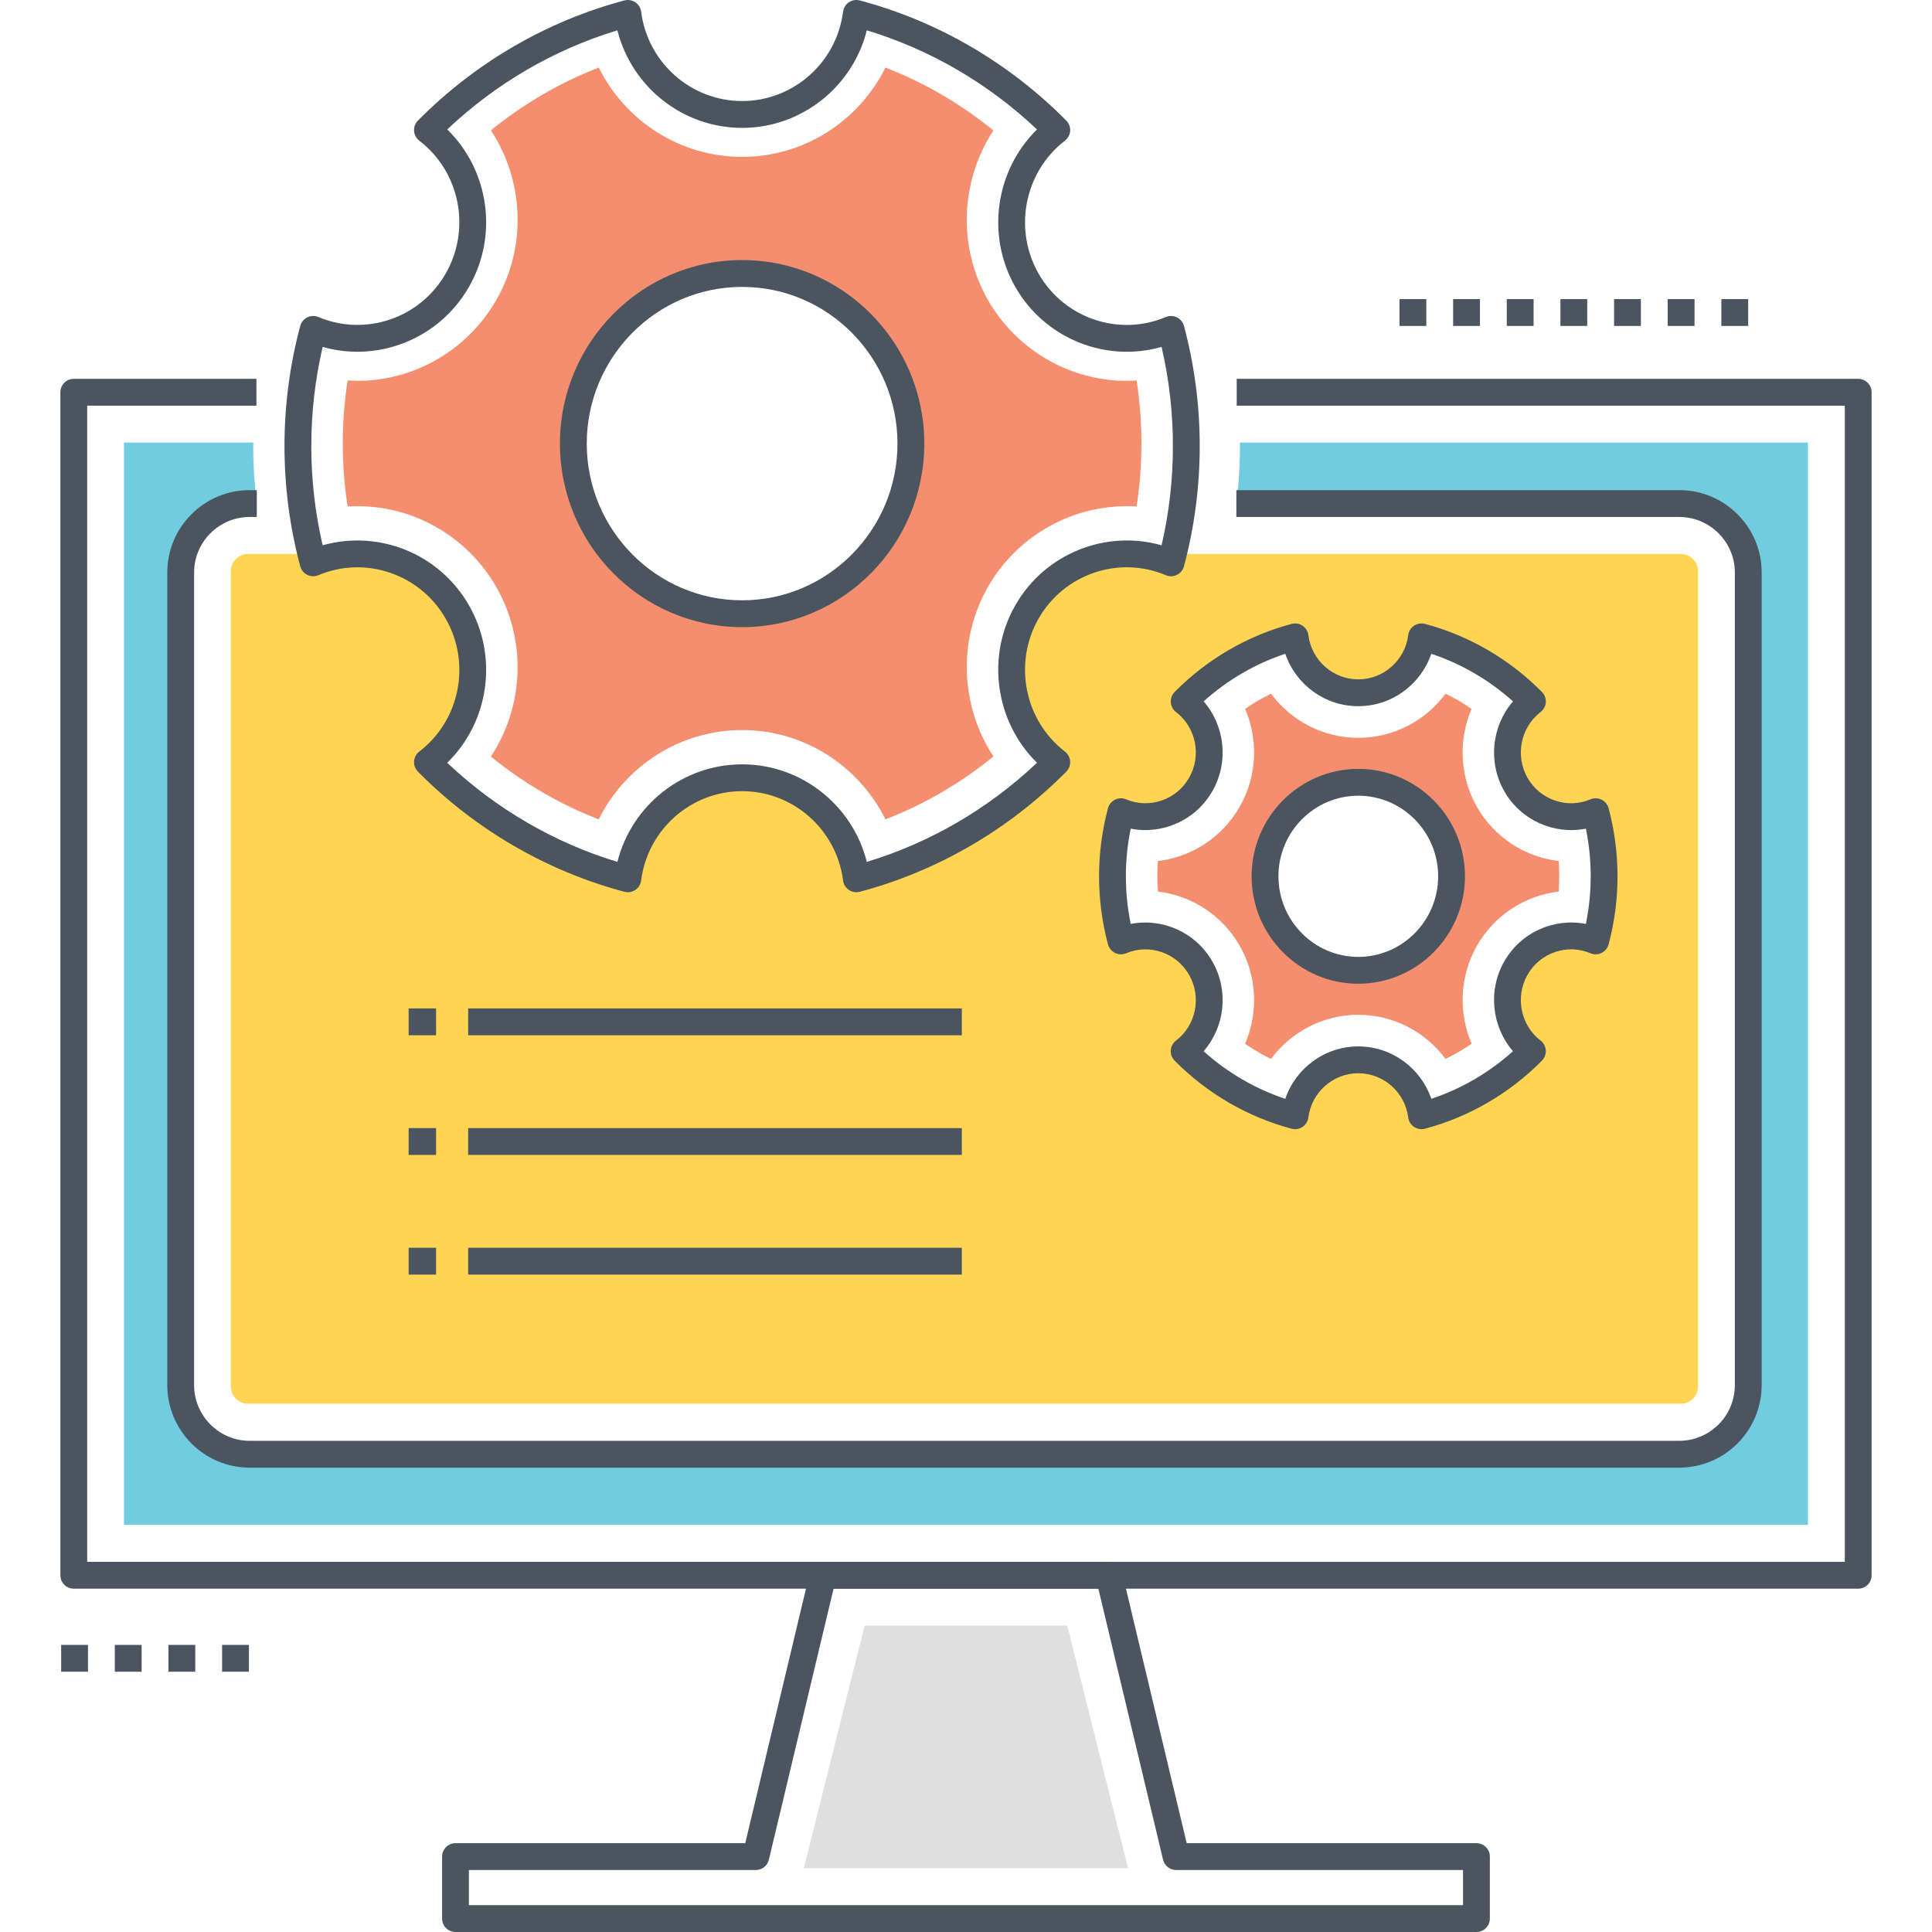
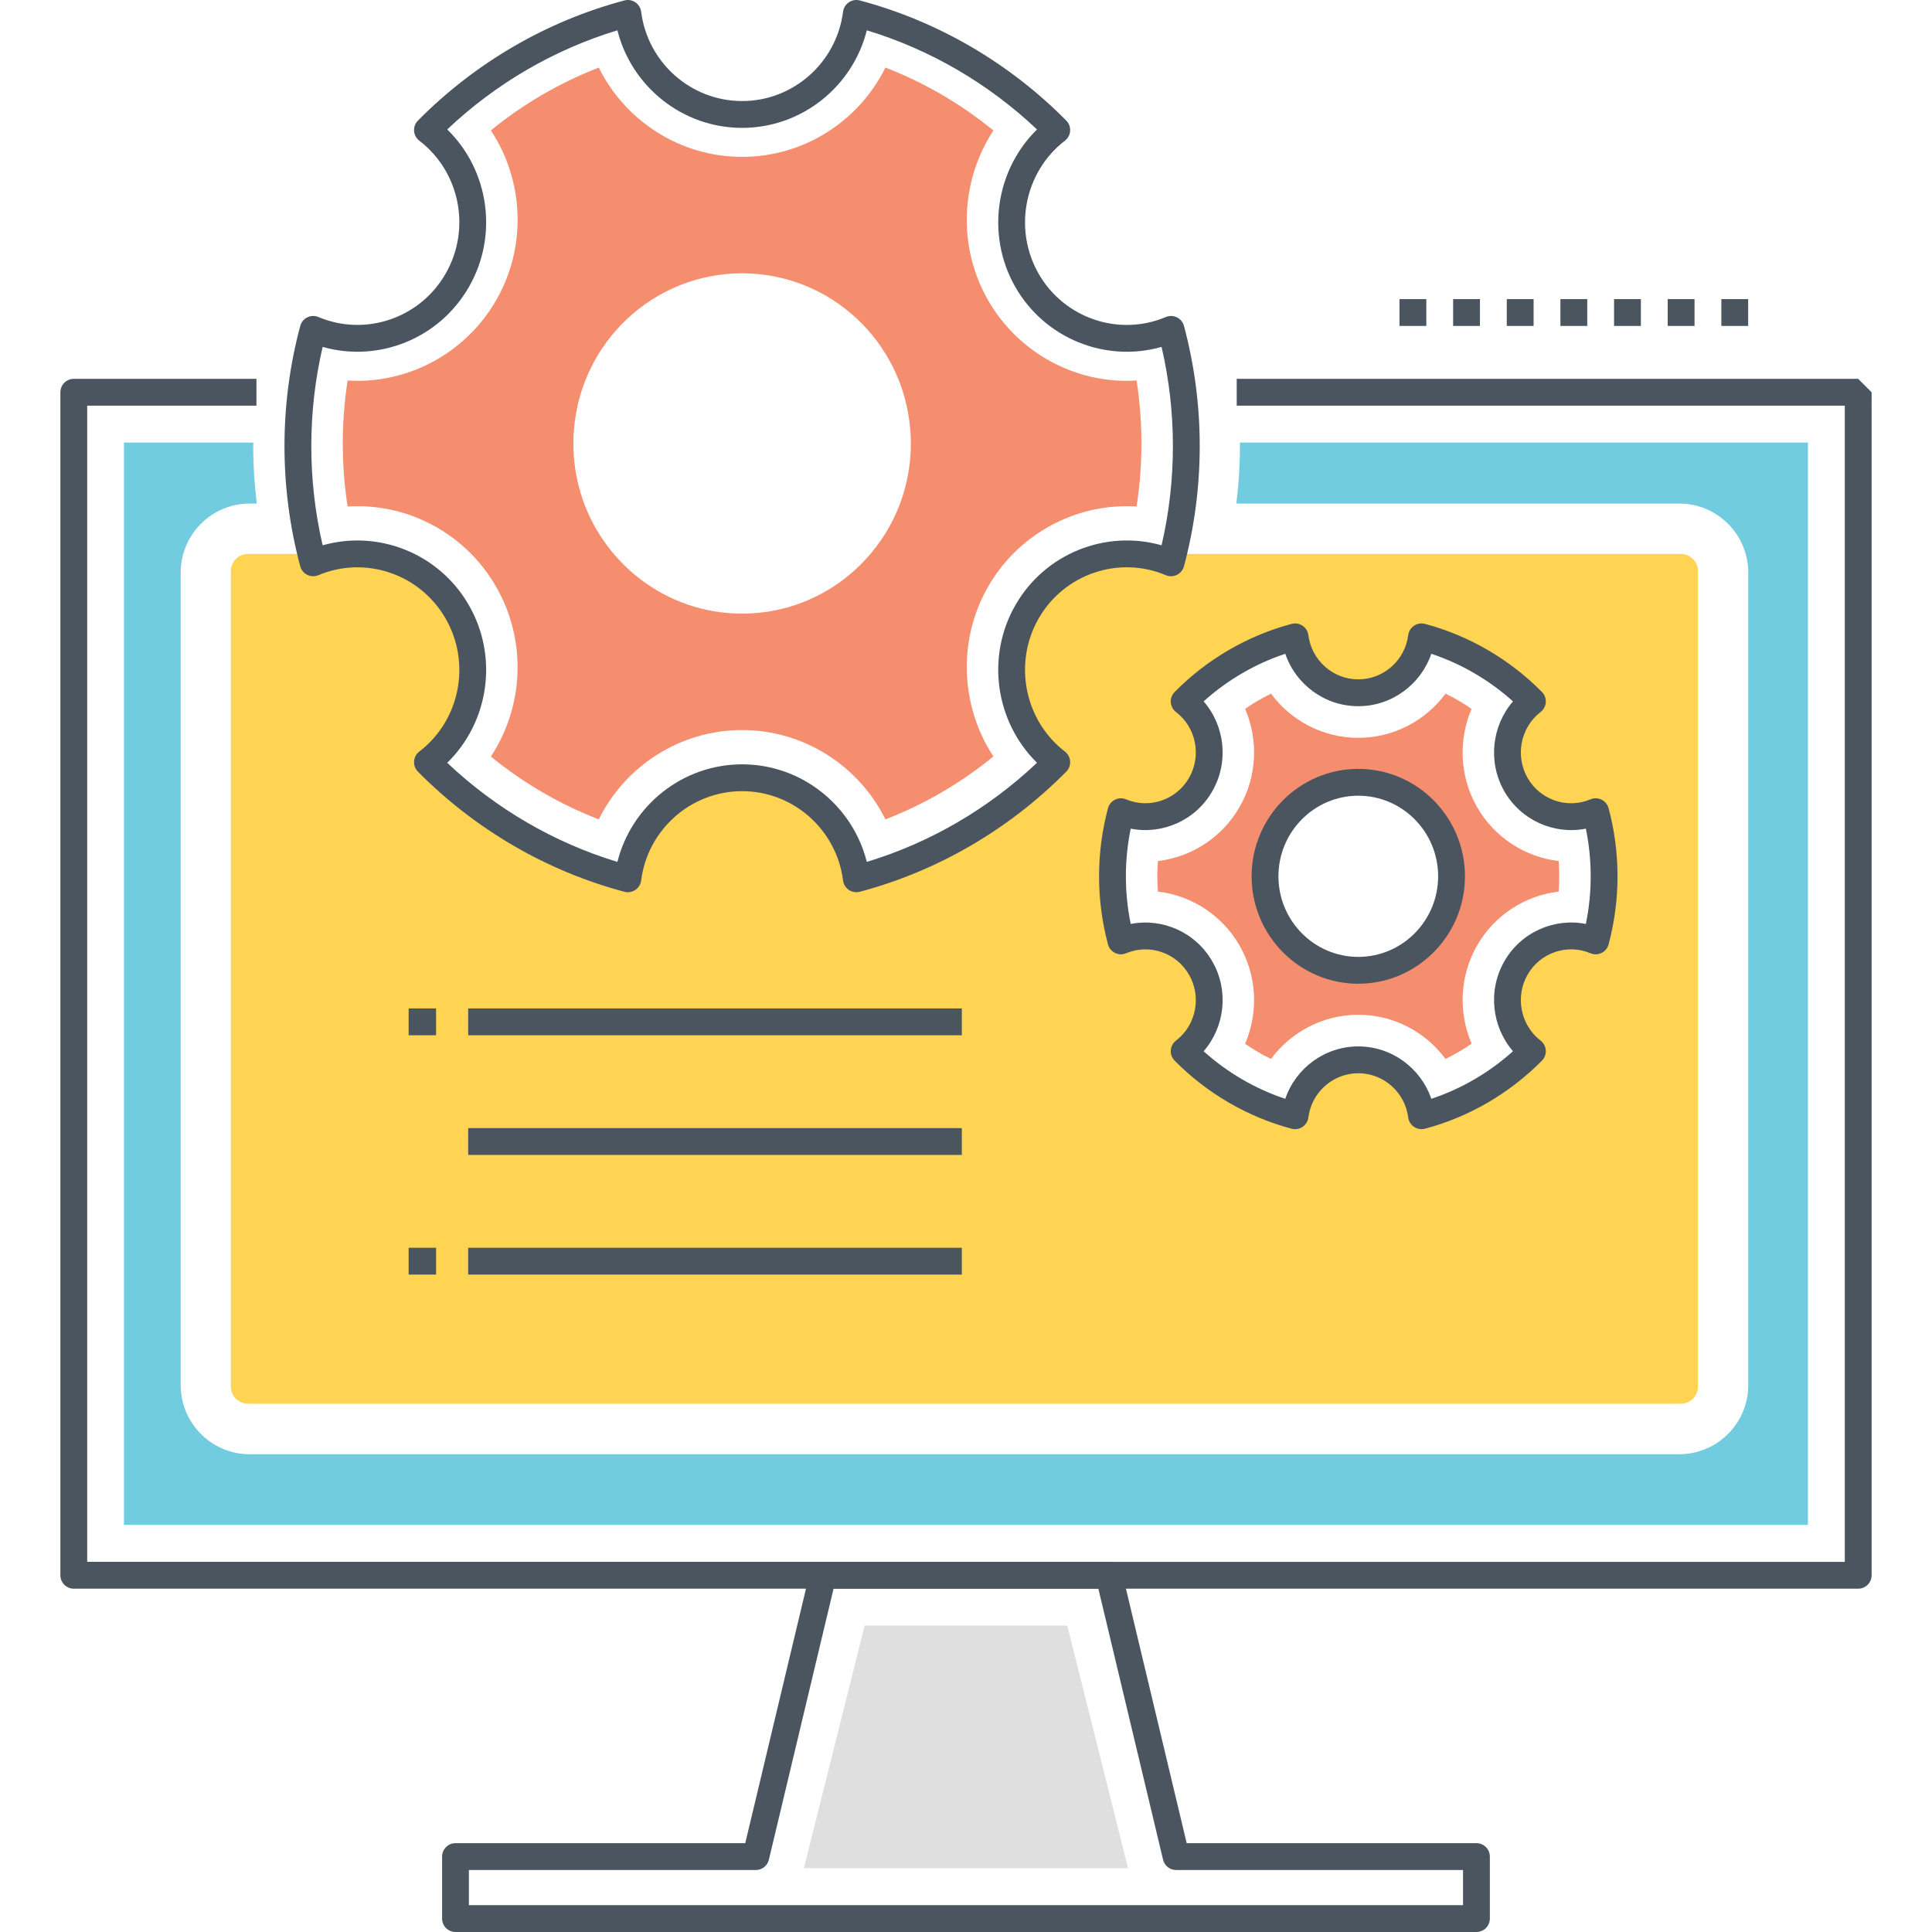
<svg xmlns="http://www.w3.org/2000/svg" version="1.1" id="Layer_1" x="0px" y="0px" viewBox="0 0 512 512" style="enable-background:new 0 0 512 512;" xml:space="preserve">
  <g>
    <g>
      <g>
-         <path style="fill:#4A555F;" d="M492.446,100.398H327.742v7.111h161.15v306.398H23.108V107.51h44.851v-7.111H19.554     c-1.962,0-3.554,1.591-3.554,3.555v313.509c0,1.964,1.592,3.556,3.554,3.556h472.892c1.962,0,3.554-1.591,3.554-3.556V103.954     C496,101.99,494.408,100.398,492.446,100.398z" />
+         <path style="fill:#4A555F;" d="M492.446,100.398H327.742v7.111h161.15v306.398H23.108V107.51h44.851v-7.111H19.554     c-1.962,0-3.554,1.591-3.554,3.555v313.509c0,1.964,1.592,3.556,3.554,3.556h472.892c1.962,0,3.554-1.591,3.554-3.556V103.954     z" />
      </g>
    </g>
    <g>
      <g>
        <path style="fill:#71CCE0;" d="M328.575,117.28c0.024,0.311,0.024,0.645,0.024,0.955c0,5.158-0.333,10.222-0.952,15.213H445.04     c5.043,0,9.586,2.054,12.892,5.35c0,0,0.024,0,0.024,0.024c3.306,3.296,5.352,7.881,5.352,12.945v215.279     c0,5.374-2.307,10.222-5.994,13.565c-0.452,0.383-0.88,0.764-1.356,1.123c-0.69,0.525-1.427,1.027-2.212,1.433     c-2.593,1.409-5.566,2.221-8.706,2.221H66.152c-10.085,0-18.268-8.216-18.268-18.342V151.767c0-5.063,2.046-9.649,5.352-12.945     c3.306-3.319,7.873-5.374,12.916-5.374h1.901c-0.618-4.991-0.951-10.055-0.951-15.213c0-0.311,0-0.645,0.024-0.955H32.851     v286.832h446.274V117.28H328.575z" />
      </g>
    </g>
    <g>
      <g>
        <g>
          <path style="fill:#4A555F;" d="M391.272,488.462h-76.786l-17.148-71.837c-0.382-1.6-1.812-2.729-3.457-2.729H218.1      c-1.645,0-3.075,1.129-3.457,2.729l-17.145,71.837h-76.788c-1.962,0-3.554,1.591-3.554,3.555v16.427      c0,1.964,1.592,3.556,3.554,3.556h270.563c1.962,0,3.554-1.591,3.554-3.556v-16.427      C394.826,490.053,393.234,488.462,391.272,488.462z M387.718,504.889H124.263v-9.316h76.039c1.645,0,3.075-1.13,3.457-2.73      l17.145-71.836h70.173l17.148,71.837c0.382,1.6,1.812,2.729,3.457,2.729h76.036V504.889z" />
        </g>
      </g>
    </g>
    <g>
      <g>
        <polygon style="fill:#DFDFDF;" points="282.849,430.805 229.131,430.805 213.034,495.089 298.949,495.089    " />
      </g>
    </g>
    <g>
      <g>
-         <path style="fill:#4A555F;" d="M460.467,136.305h-0.002c-0.016-0.018-0.035-0.035-0.051-0.052     c-4.13-4.102-9.588-6.36-15.373-6.36H327.647v7.111h117.393c3.903,0,7.592,1.531,10.382,4.312     c0.016,0.016,0.032,0.032,0.048,0.049c2.763,2.769,4.283,6.461,4.283,10.402v215.279c0,4.164-1.761,8.148-4.736,10.852     l-0.331,0.281c-0.282,0.243-0.562,0.485-0.884,0.727c-0.625,0.478-1.18,0.839-1.754,1.136c-2.157,1.171-4.579,1.791-7.009,1.791     H66.152c-8.112,0-14.714-6.633-14.714-14.787V151.766c0-3.955,1.53-7.657,4.315-10.435c2.781-2.791,6.474-4.327,10.398-4.327     h1.902v-7.111h-1.902c-5.828,0-11.31,2.28-15.424,6.411c-4.125,4.112-6.398,9.604-6.398,15.463v215.279     c0,12.075,9.79,21.898,21.822,21.898h378.889c3.609,0,7.205-0.917,10.338-2.619c0.882-0.456,1.775-1.032,2.717-1.749     c0.426-0.321,0.819-0.655,1.215-0.995l0.391-0.334c4.551-4.13,7.161-10.033,7.161-16.2V151.766     C466.862,145.91,464.59,140.419,460.467,136.305z" />
-       </g>
+         </g>
    </g>
    <g>
      <g>
        <g>
          <path style="fill:#FFD452;" d="M445.444,146.799h-134.51c-0.19,0.788-0.381,1.576-0.595,2.364      c-0.404-0.167-0.785-0.334-1.189-0.478c-9.729-3.463-20.646-2.054-28.924,4.275c-9.182,6.998-13.725,18.915-11.584,30.259      c1.237,6.616,4.567,12.586,9.443,17.1c0.642,0.597,1.284,1.147,1.974,1.672c-14.51,14.64-32.73,25.483-53.114,30.905      c-1.927-15.118-14.747-26.773-30.28-26.773c-15.532,0-28.353,11.655-30.28,26.773c-20.385-5.422-38.605-16.264-53.114-30.905      c2.069-1.576,3.877-3.368,5.423-5.35c0.19,0,3.473-5.564,3.711-6.114c1.189-2.556,2.046-5.302,2.497-8.097      c0.666-4.251,0.452-8.717-0.666-12.849c-2.902-10.819-11.726-19.56-22.644-22.02c-2.212-0.502-4.496-0.764-6.779-0.764      c-2.474,0-5.947-0.024-8.206,1.123c-1.237,0.334-2.426,0.74-3.615,1.242c-0.214-0.788-0.404-1.576-0.595-2.364H65.723      c-2.497,0-4.543,2.054-4.543,4.562v216.091c0,2.508,2.046,4.562,4.543,4.562h379.72c2.498,0,4.543-2.054,4.543-4.562V151.36      C449.987,148.853,447.941,146.799,445.444,146.799z M422.871,249.351c-7.73-3.272-16.841-0.31-21.122,7.189      c-4.281,7.476-2.283,16.933,4.353,22.044c-8.016,8.097-18.101,14.091-29.376,17.1c-1.07-8.359-8.158-14.807-16.769-14.807      c-8.587,0-15.699,6.448-16.745,14.807c-11.275-3.009-21.384-9.003-29.399-17.1c6.66-5.111,8.682-14.568,4.376-22.044      c-4.305-7.499-13.392-10.46-21.122-7.189c-1.475-5.469-2.26-11.201-2.26-17.124s0.785-11.655,2.26-17.124      c7.73,3.272,16.817,0.334,21.122-7.189c4.305-7.475,2.284-16.933-4.376-22.044c8.016-8.096,18.125-14.091,29.399-17.1      c1.047,8.359,8.159,14.831,16.745,14.831c8.611,0,15.699-6.472,16.769-14.831c11.275,3.009,21.36,9.004,29.376,17.1      c-6.636,5.135-8.634,14.568-4.353,22.044c4.281,7.523,13.391,10.461,21.122,7.189c1.451,5.469,2.236,11.201,2.236,17.124      S424.322,243.882,422.871,249.351z" />
        </g>
      </g>
    </g>
    <g>
      <g>
        <g>
          <path style="fill:#4A555F;" d="M313.764,86.371c-0.266-0.993-0.949-1.822-1.872-2.273c-0.928-0.454-1.999-0.483-2.943-0.081      c-12.453,5.263-26.944,0.32-33.705-11.485c-6.759-11.828-3.76-26.985,6.976-35.257c0.807-0.623,1.31-1.561,1.379-2.579      c0.067-1.019-0.305-2.016-1.023-2.741C267.384,16.608,248.464,5.6,227.859,0.119c-0.99-0.264-2.048-0.086-2.899,0.486      c-0.849,0.573-1.411,1.485-1.541,2.502c-1.712,13.495-13.214,23.672-26.752,23.672c-13.541,0-25.042-10.177-26.755-23.672      c-0.13-1.017-0.692-1.929-1.541-2.502c-0.851-0.572-1.906-0.75-2.899-0.486c-20.604,5.48-39.527,16.49-54.717,31.836      c-0.719,0.726-1.092,1.727-1.02,2.745c0.069,1.02,0.574,1.959,1.384,2.58c10.792,8.263,13.788,23.413,6.969,35.249      c-6.754,11.8-21.243,16.737-33.708,11.486c-0.944-0.398-2.018-0.368-2.941,0.083c-0.923,0.451-1.606,1.28-1.872,2.273      c-2.772,10.349-4.177,21.065-4.177,31.853c0,10.788,1.405,21.505,4.177,31.853c0.266,0.993,0.949,1.822,1.872,2.273      c0.919,0.45,1.992,0.481,2.941,0.083c12.46-5.246,26.951-0.315,33.712,11.493c6.814,11.828,3.818,26.979-6.974,35.243      c-0.81,0.62-1.314,1.56-1.384,2.58c-0.072,1.02,0.301,2.02,1.02,2.746c15.195,15.347,34.115,26.355,54.717,31.835      c0.993,0.263,2.048,0.084,2.899-0.486c0.849-0.573,1.411-1.485,1.541-2.502c1.712-13.497,13.214-23.675,26.755-23.675      c13.538,0,25.04,10.178,26.752,23.675c0.13,1.017,0.692,1.929,1.541,2.502c0.592,0.398,1.284,0.605,1.985,0.605      c0.305,0,0.613-0.039,0.914-0.119c20.6-5.479,39.522-16.487,54.717-31.835c0.717-0.725,1.09-1.722,1.023-2.74      c-0.069-1.019-0.572-1.957-1.379-2.58c-10.736-8.273-13.735-23.432-6.976-35.257c6.761-11.808,21.252-16.742,33.705-11.486      c0.946,0.402,2.018,0.373,2.943-0.081c0.923-0.451,1.606-1.28,1.872-2.273c2.772-10.34,4.176-21.057,4.176-31.854      C317.941,107.427,316.536,96.711,313.764,86.371z M307.829,144.513c-14.785-4.215-30.901,2.157-38.754,15.874      c-7.832,13.7-5.255,30.957,5.741,41.753c-12.881,12.184-28.342,21.19-45.103,26.272c-3.765-14.994-17.317-25.855-33.046-25.855      c-15.732,0-29.284,10.861-33.048,25.855c-16.757-5.081-32.215-14.084-45.096-26.264c11.058-10.794,13.631-28.058,5.734-41.764      c-7.846-13.704-23.959-20.082-38.752-15.868c-1.997-8.587-3.006-17.413-3.006-26.292s1.009-17.705,3.006-26.292      c14.794,4.218,30.906-2.167,38.747-15.861c7.902-13.713,5.329-30.977-5.729-41.77c12.876-12.178,28.337-21.183,45.096-26.264      c3.765,14.993,17.317,25.853,33.048,25.853c15.729,0,29.281-10.86,33.046-25.853c16.764,5.082,32.224,14.088,45.103,26.272      c-10.995,10.795-13.573,28.051-5.741,41.754c7.851,13.712,23.962,20.09,38.754,15.873c1.995,8.579,3.003,17.404,3.003,26.288      S309.824,135.934,307.829,144.513z" />
        </g>
      </g>
    </g>
    <g>
      <g>
        <g>
          <path style="fill:#F58E6F;" d="M301.205,100.83c-0.88,0.048-1.736,0.096-2.616,0.096c-15.128,0-29.186-8.192-36.75-21.375      c-8.182-14.33-7.231-31.788,1.427-44.971c-8.634-7.045-18.292-12.682-28.615-16.67c-6.993,14.115-21.526,23.668-37.986,23.668      c-16.46,0-30.993-9.553-37.986-23.668c-10.299,3.989-19.956,9.601-28.591,16.646c8.706,13.183,9.657,30.666,1.403,44.995      c-7.564,13.183-21.621,21.351-36.726,21.375c-0.88,0-1.76-0.048-2.64-0.096c-0.856,5.517-1.284,11.082-1.284,16.694      c0,5.612,0.428,11.201,1.284,16.694c0.88-0.048,1.76-0.072,2.64-0.072c15.104,0,29.162,8.168,36.702,21.327      c8.254,14.354,7.326,31.836-1.379,45.019c8.634,7.046,18.291,12.658,28.591,16.646c6.993-14.115,21.526-23.668,37.986-23.668      c16.46,0,30.993,9.553,37.986,23.668c10.323-3.989,19.98-9.625,28.615-16.67c-8.658-13.183-9.61-30.642-1.427-44.971      c7.564-13.183,21.622-21.351,36.75-21.351c0.88,0,1.736,0.024,2.616,0.072c0.856-5.493,1.284-11.082,1.284-16.694      C302.49,111.912,302.062,106.347,301.205,100.83z M239.457,130.66c-1.356,4.538-3.401,8.765-6.042,12.562      c0,0.024-0.024,0.024-0.024,0.024c-5.352,7.786-13.13,13.804-22.192,16.933c-4.543,1.576-9.443,2.436-14.533,2.436      c-5.09,0-9.99-0.86-14.533-2.436c-9.062-3.129-16.84-9.147-22.192-16.933c0,0-0.024,0-0.024-0.024      c-2.64-3.797-4.686-8.024-6.042-12.562c-1.261-4.156-1.927-8.574-1.927-13.135c0-1.266,0.048-2.531,0.167-3.773      c1.879-23.143,21.098-41.317,44.551-41.317c23.453,0,42.672,18.175,44.551,41.317c0.119,1.242,0.167,2.508,0.167,3.773      C241.383,122.086,240.717,126.504,239.457,130.66z" />
        </g>
      </g>
    </g>
    <g>
      <g>
        <g>
-           <path style="fill:#4A555F;" d="M196.667,68.919c-26.623,0-48.28,21.819-48.28,48.64c0,26.821,21.657,48.64,48.28,48.64      c26.623,0,48.28-21.819,48.28-48.64C244.947,90.739,223.29,68.919,196.667,68.919z M196.667,159.088      c-22.703,0-41.172-18.63-41.172-41.529c0-22.899,18.469-41.529,41.172-41.529s41.172,18.63,41.172,41.529      C237.839,140.458,219.37,159.088,196.667,159.088z" />
-         </g>
+           </g>
      </g>
    </g>
    <g>
      <g>
        <g>
          <path style="fill:#4A555F;" d="M426.294,214.191c-0.266-0.993-0.949-1.822-1.872-2.273c-0.925-0.454-1.999-0.483-2.943-0.081      c-6.157,2.597-13.314,0.154-16.657-5.681c-3.348-5.86-1.865-13.368,3.45-17.464c0.807-0.623,1.31-1.562,1.379-2.579      c0.067-1.017-0.305-2.015-1.023-2.74c-8.603-8.693-19.323-14.931-30.998-18.036c-0.988-0.263-2.048-0.086-2.899,0.486      c-0.849,0.573-1.411,1.485-1.541,2.502c-0.847,6.677-6.534,11.712-13.23,11.712c-6.694,0-12.381-5.035-13.228-11.712      c-0.13-1.018-0.692-1.929-1.541-2.502c-0.851-0.572-1.909-0.75-2.899-0.486c-11.676,3.105-22.395,9.343-30.998,18.036      c-0.72,0.726-1.092,1.726-1.021,2.744c0.069,1.02,0.574,1.959,1.384,2.58c5.34,4.09,6.823,11.59,3.443,17.456      c-3.337,5.833-10.5,8.278-16.659,5.682c-0.944-0.398-2.018-0.368-2.941,0.083c-0.923,0.451-1.606,1.28-1.872,2.272      c-1.569,5.854-2.365,11.924-2.365,18.038s0.796,12.183,2.365,18.039c0.266,0.992,0.949,1.821,1.872,2.272      c0.926,0.453,1.995,0.48,2.941,0.083c6.157-2.593,13.318-0.153,16.664,5.69c3.376,5.858,1.893,13.358-3.448,17.448      c-0.81,0.62-1.314,1.56-1.384,2.58c-0.072,1.019,0.301,2.019,1.021,2.744c8.603,8.693,19.323,14.931,30.998,18.036      c0.993,0.266,2.048,0.087,2.899-0.486c0.849-0.573,1.411-1.485,1.541-2.502c0.847-6.677,6.534-11.713,13.228-11.713      c6.696,0,12.384,5.036,13.23,11.713c0.13,1.017,0.692,1.929,1.541,2.502c0.592,0.398,1.284,0.605,1.985,0.605      c0.305,0,0.613-0.039,0.914-0.119c11.675-3.105,22.395-9.343,30.998-18.036c0.717-0.724,1.09-1.722,1.023-2.74      c-0.069-1.017-0.572-1.956-1.379-2.579c-5.315-4.096-6.798-11.604-3.45-17.462c3.344-5.84,10.505-8.281,16.657-5.683      c0.946,0.403,2.02,0.373,2.943-0.081c0.923-0.451,1.606-1.28,1.872-2.273c1.569-5.856,2.365-11.925,2.365-18.039      S427.863,220.045,426.294,214.191z M420.271,244.855c-8.413-1.655-17.196,2.192-21.618,9.918      c-4.41,7.714-3.313,17.31,2.302,23.81c-6.307,5.671-13.684,9.971-21.646,12.618c-2.776-8.148-10.488-13.892-19.35-13.892      c-8.862,0-16.572,5.744-19.348,13.892c-7.957-2.646-15.331-6.943-21.636-12.61c5.646-6.501,6.74-16.103,2.293-23.821      c-4.419-7.721-13.223-11.565-21.618-9.913c-0.849-4.136-1.28-8.369-1.28-12.628s0.43-8.492,1.28-12.627      c8.401,1.652,17.199-2.193,21.613-9.905c4.449-7.724,3.357-17.327-2.288-23.829c6.305-5.667,13.679-9.964,21.636-12.61      c2.776,8.147,10.486,13.891,19.348,13.891c8.862,0,16.572-5.744,19.35-13.891c7.962,2.647,15.338,6.947,21.646,12.618      c-5.616,6.499-6.712,16.096-2.302,23.812c4.422,7.725,13.221,11.573,21.618,9.914c0.849,4.135,1.28,8.368,1.28,12.626      S421.12,240.72,420.271,244.855z" />
        </g>
      </g>
    </g>
    <g>
      <g>
        <g>
          <path style="fill:#F58E6F;" d="M413.071,228.183c-8.991-1.051-17.078-6.329-21.645-14.306      c-4.662-8.168-4.948-17.84-1.451-26.008c-2.188-1.529-4.496-2.89-6.898-4.036c-5.281,7.141-13.748,11.703-23.12,11.703      s-17.84-4.562-23.12-11.703c-2.379,1.146-4.686,2.508-6.874,4.012c3.52,8.192,3.235,17.864-1.475,26.032      c-4.567,7.977-12.654,13.255-21.622,14.306c-0.095,1.338-0.166,2.699-0.166,4.036c0,1.362,0.071,2.723,0.166,4.06      c8.967,1.051,17.055,6.329,21.622,14.282c4.71,8.192,4.995,17.864,1.475,26.056c2.188,1.505,4.496,2.866,6.874,4.012      c5.28-7.141,13.748-11.702,23.12-11.702s17.84,4.562,23.12,11.702c2.402-1.17,4.71-2.508,6.922-4.036      c-3.52-8.168-3.235-17.841,1.427-26.009c4.567-7.977,12.654-13.255,21.645-14.306c0.095-1.337,0.143-2.699,0.143-4.06      C413.214,230.881,413.166,229.52,413.071,228.183z M359.957,257.153c-13.653,0-24.714-11.154-24.714-24.934      c0-13.756,11.061-24.91,24.714-24.91c13.653,0,24.714,11.153,24.714,24.91C384.671,245.999,373.61,257.153,359.957,257.153z" />
        </g>
      </g>
    </g>
    <g>
      <g>
        <g>
          <path style="fill:#4A555F;" d="M359.959,203.762c-15.586,0-28.268,12.771-28.268,28.468c0,15.698,12.682,28.469,28.268,28.469      c15.588,0,28.27-12.771,28.27-28.469C388.23,216.532,375.548,203.762,359.959,203.762z M359.959,253.587      c-11.668,0-21.16-9.581-21.16-21.358c0-11.775,9.491-21.356,21.16-21.356c11.669,0,21.162,9.581,21.162,21.356      C381.122,244.006,371.628,253.587,359.959,253.587z" />
        </g>
      </g>
    </g>
    <g>
      <g>
        <rect x="108.293" y="267.242" style="fill:#4A555F;" width="7.268" height="7.111" />
      </g>
    </g>
    <g>
      <g>
-         <rect x="108.293" y="298.956" style="fill:#4A555F;" width="7.268" height="7.111" />
-       </g>
+         </g>
    </g>
    <g>
      <g>
        <rect x="108.293" y="330.669" style="fill:#4A555F;" width="7.268" height="7.111" />
      </g>
    </g>
    <g>
      <g>
        <rect x="124.071" y="267.242" style="fill:#4A555F;" width="130.823" height="7.111" />
      </g>
    </g>
    <g>
      <g>
        <rect x="124.071" y="298.956" style="fill:#4A555F;" width="130.823" height="7.111" />
      </g>
    </g>
    <g>
      <g>
        <rect x="124.071" y="330.669" style="fill:#4A555F;" width="130.823" height="7.111" />
      </g>
    </g>
    <g>
      <g>
        <g>
-           <path style="fill:#4A555F;" d="M30.424,443.028h7.108v-7.111h-7.108V443.028z M16.208,443.028h7.108v-7.111h-7.108V443.028z       M44.64,443.028h7.108v-7.111H44.64V443.028z M58.856,435.917v7.111h7.108v-7.111H58.856z" />
-         </g>
+           </g>
      </g>
    </g>
    <g>
      <g>
        <g>
          <path style="fill:#4A555F;" d="M385.094,86.377h7.108v-7.111h-7.108V86.377z M370.878,86.377h7.108v-7.111h-7.108V86.377z       M399.311,86.377h7.108v-7.111h-7.108V86.377z M456.175,79.266v7.111h7.108v-7.111H456.175z M413.527,86.377h7.108v-7.111      h-7.108V86.377z M441.959,86.377h7.108v-7.111h-7.108V86.377z M427.743,86.377h7.108v-7.111h-7.108V86.377z" />
        </g>
      </g>
    </g>
  </g>
</svg>